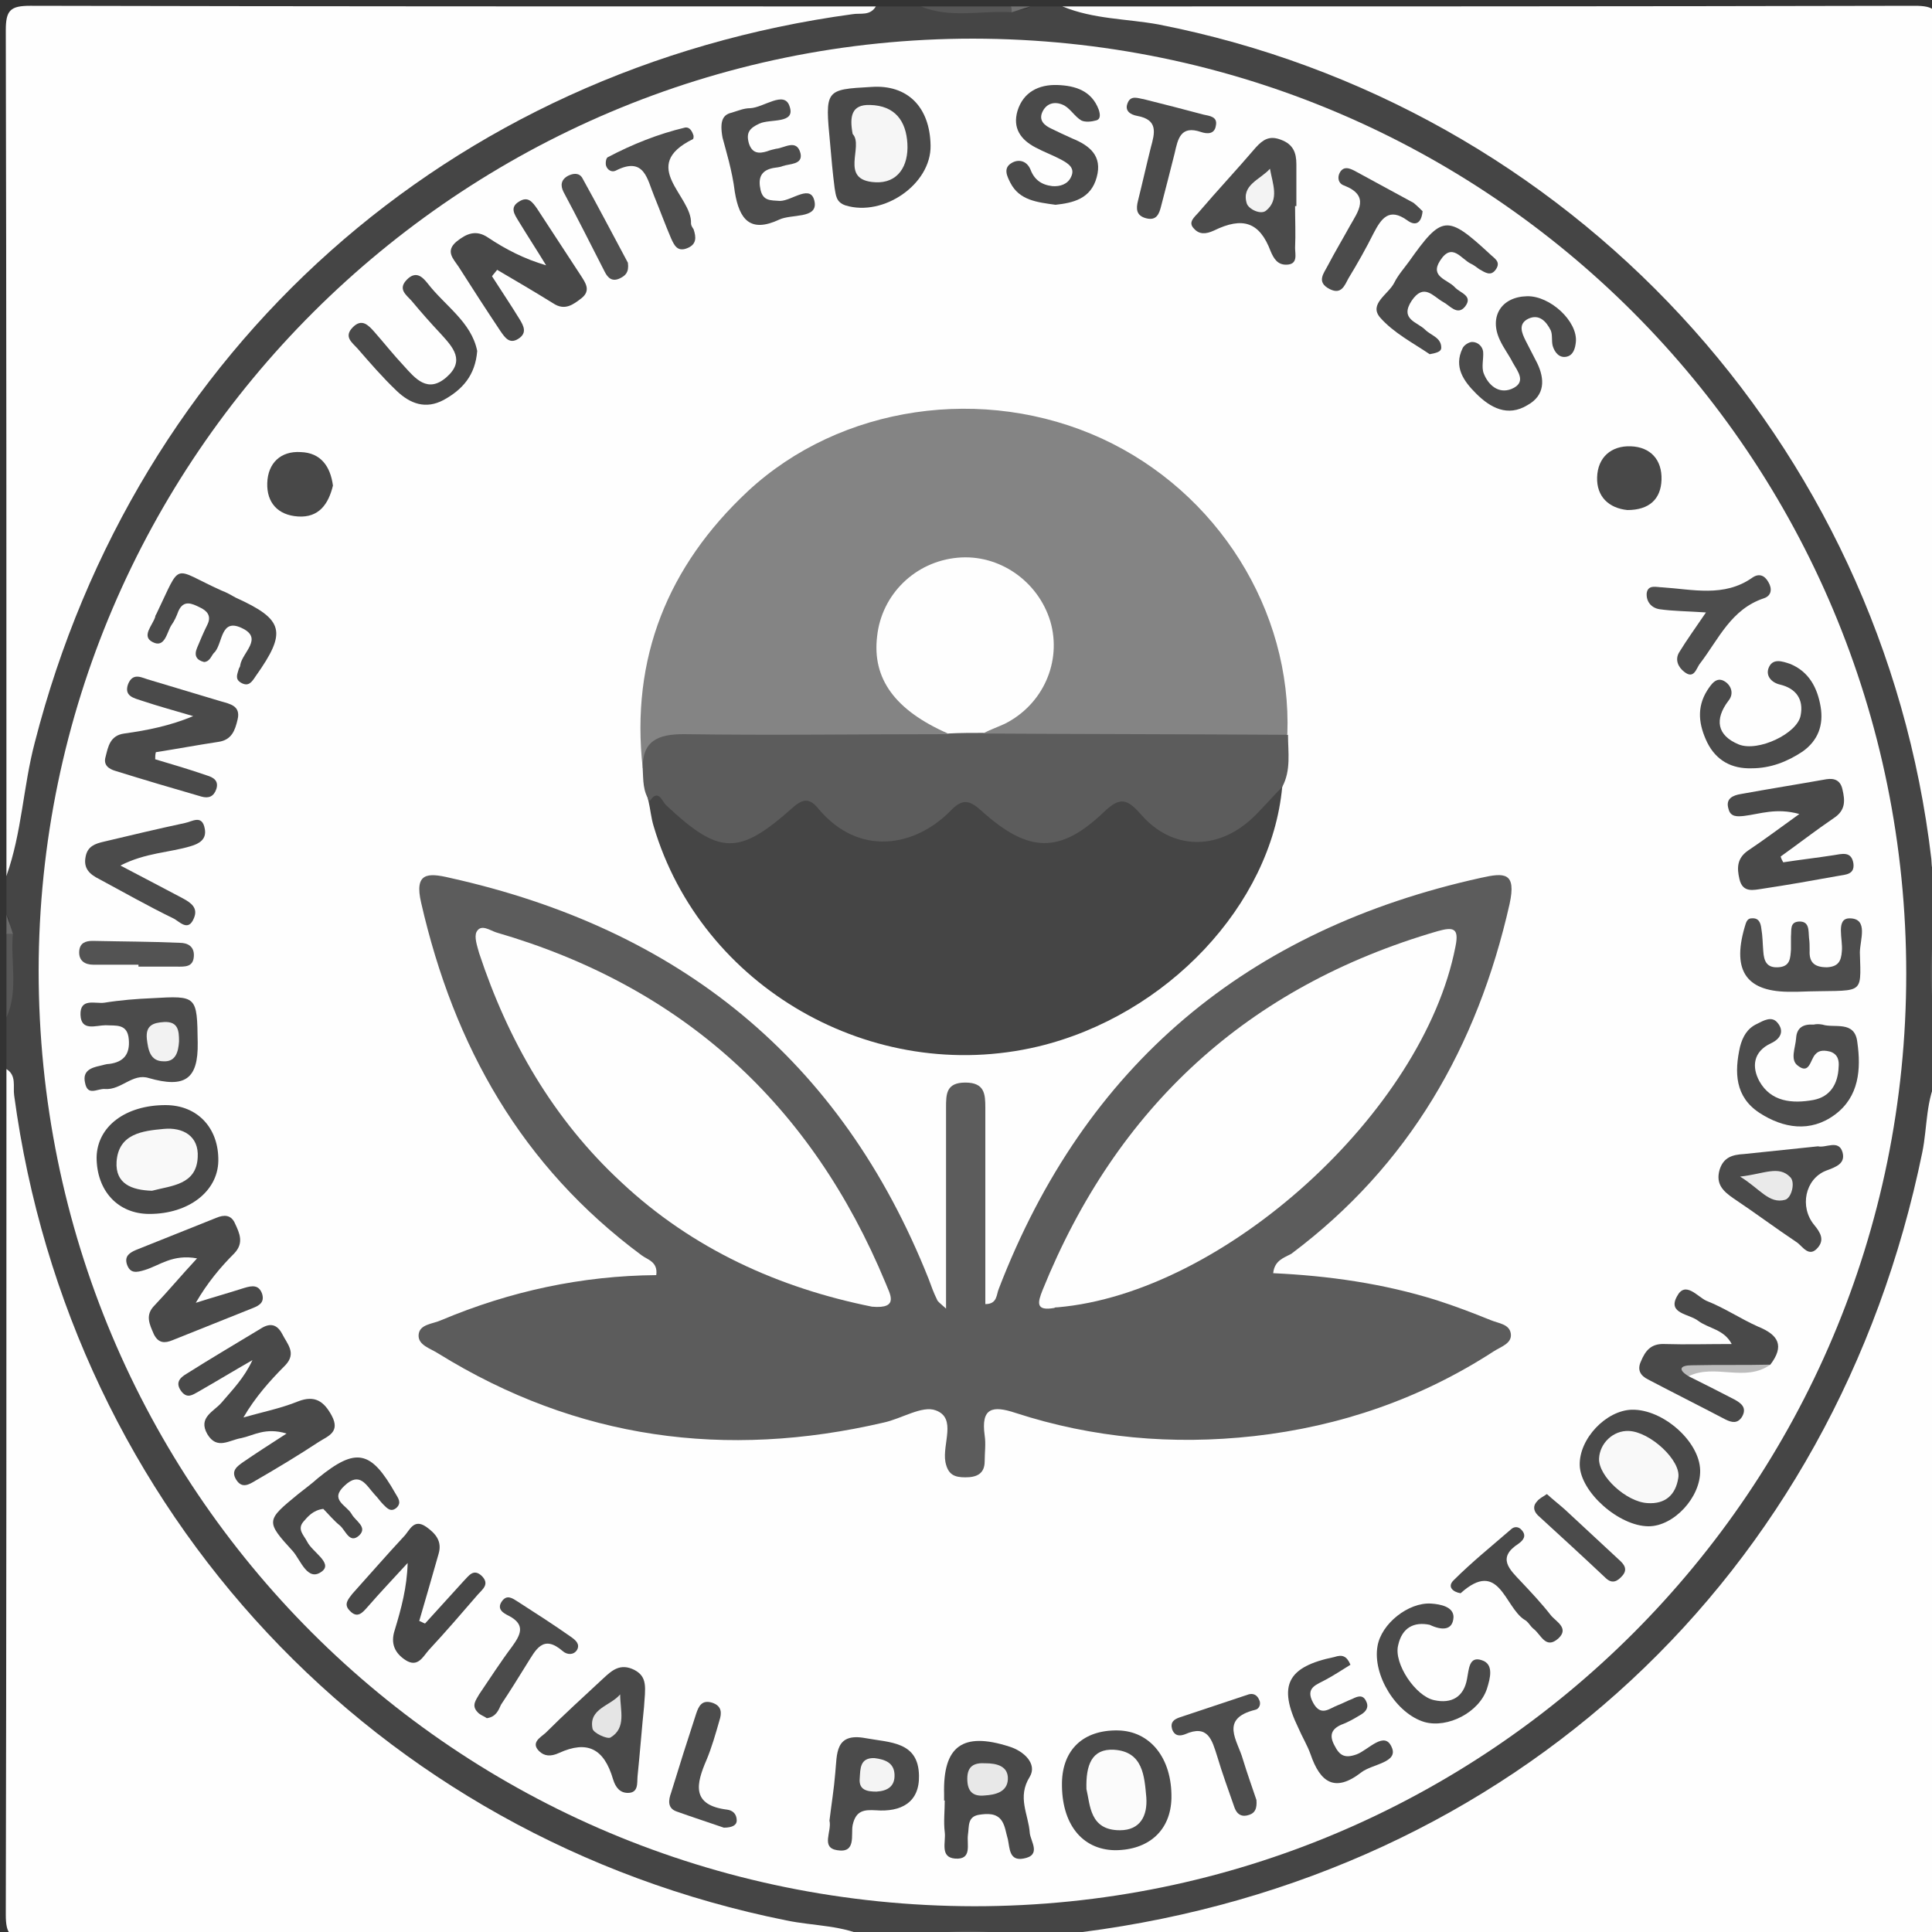
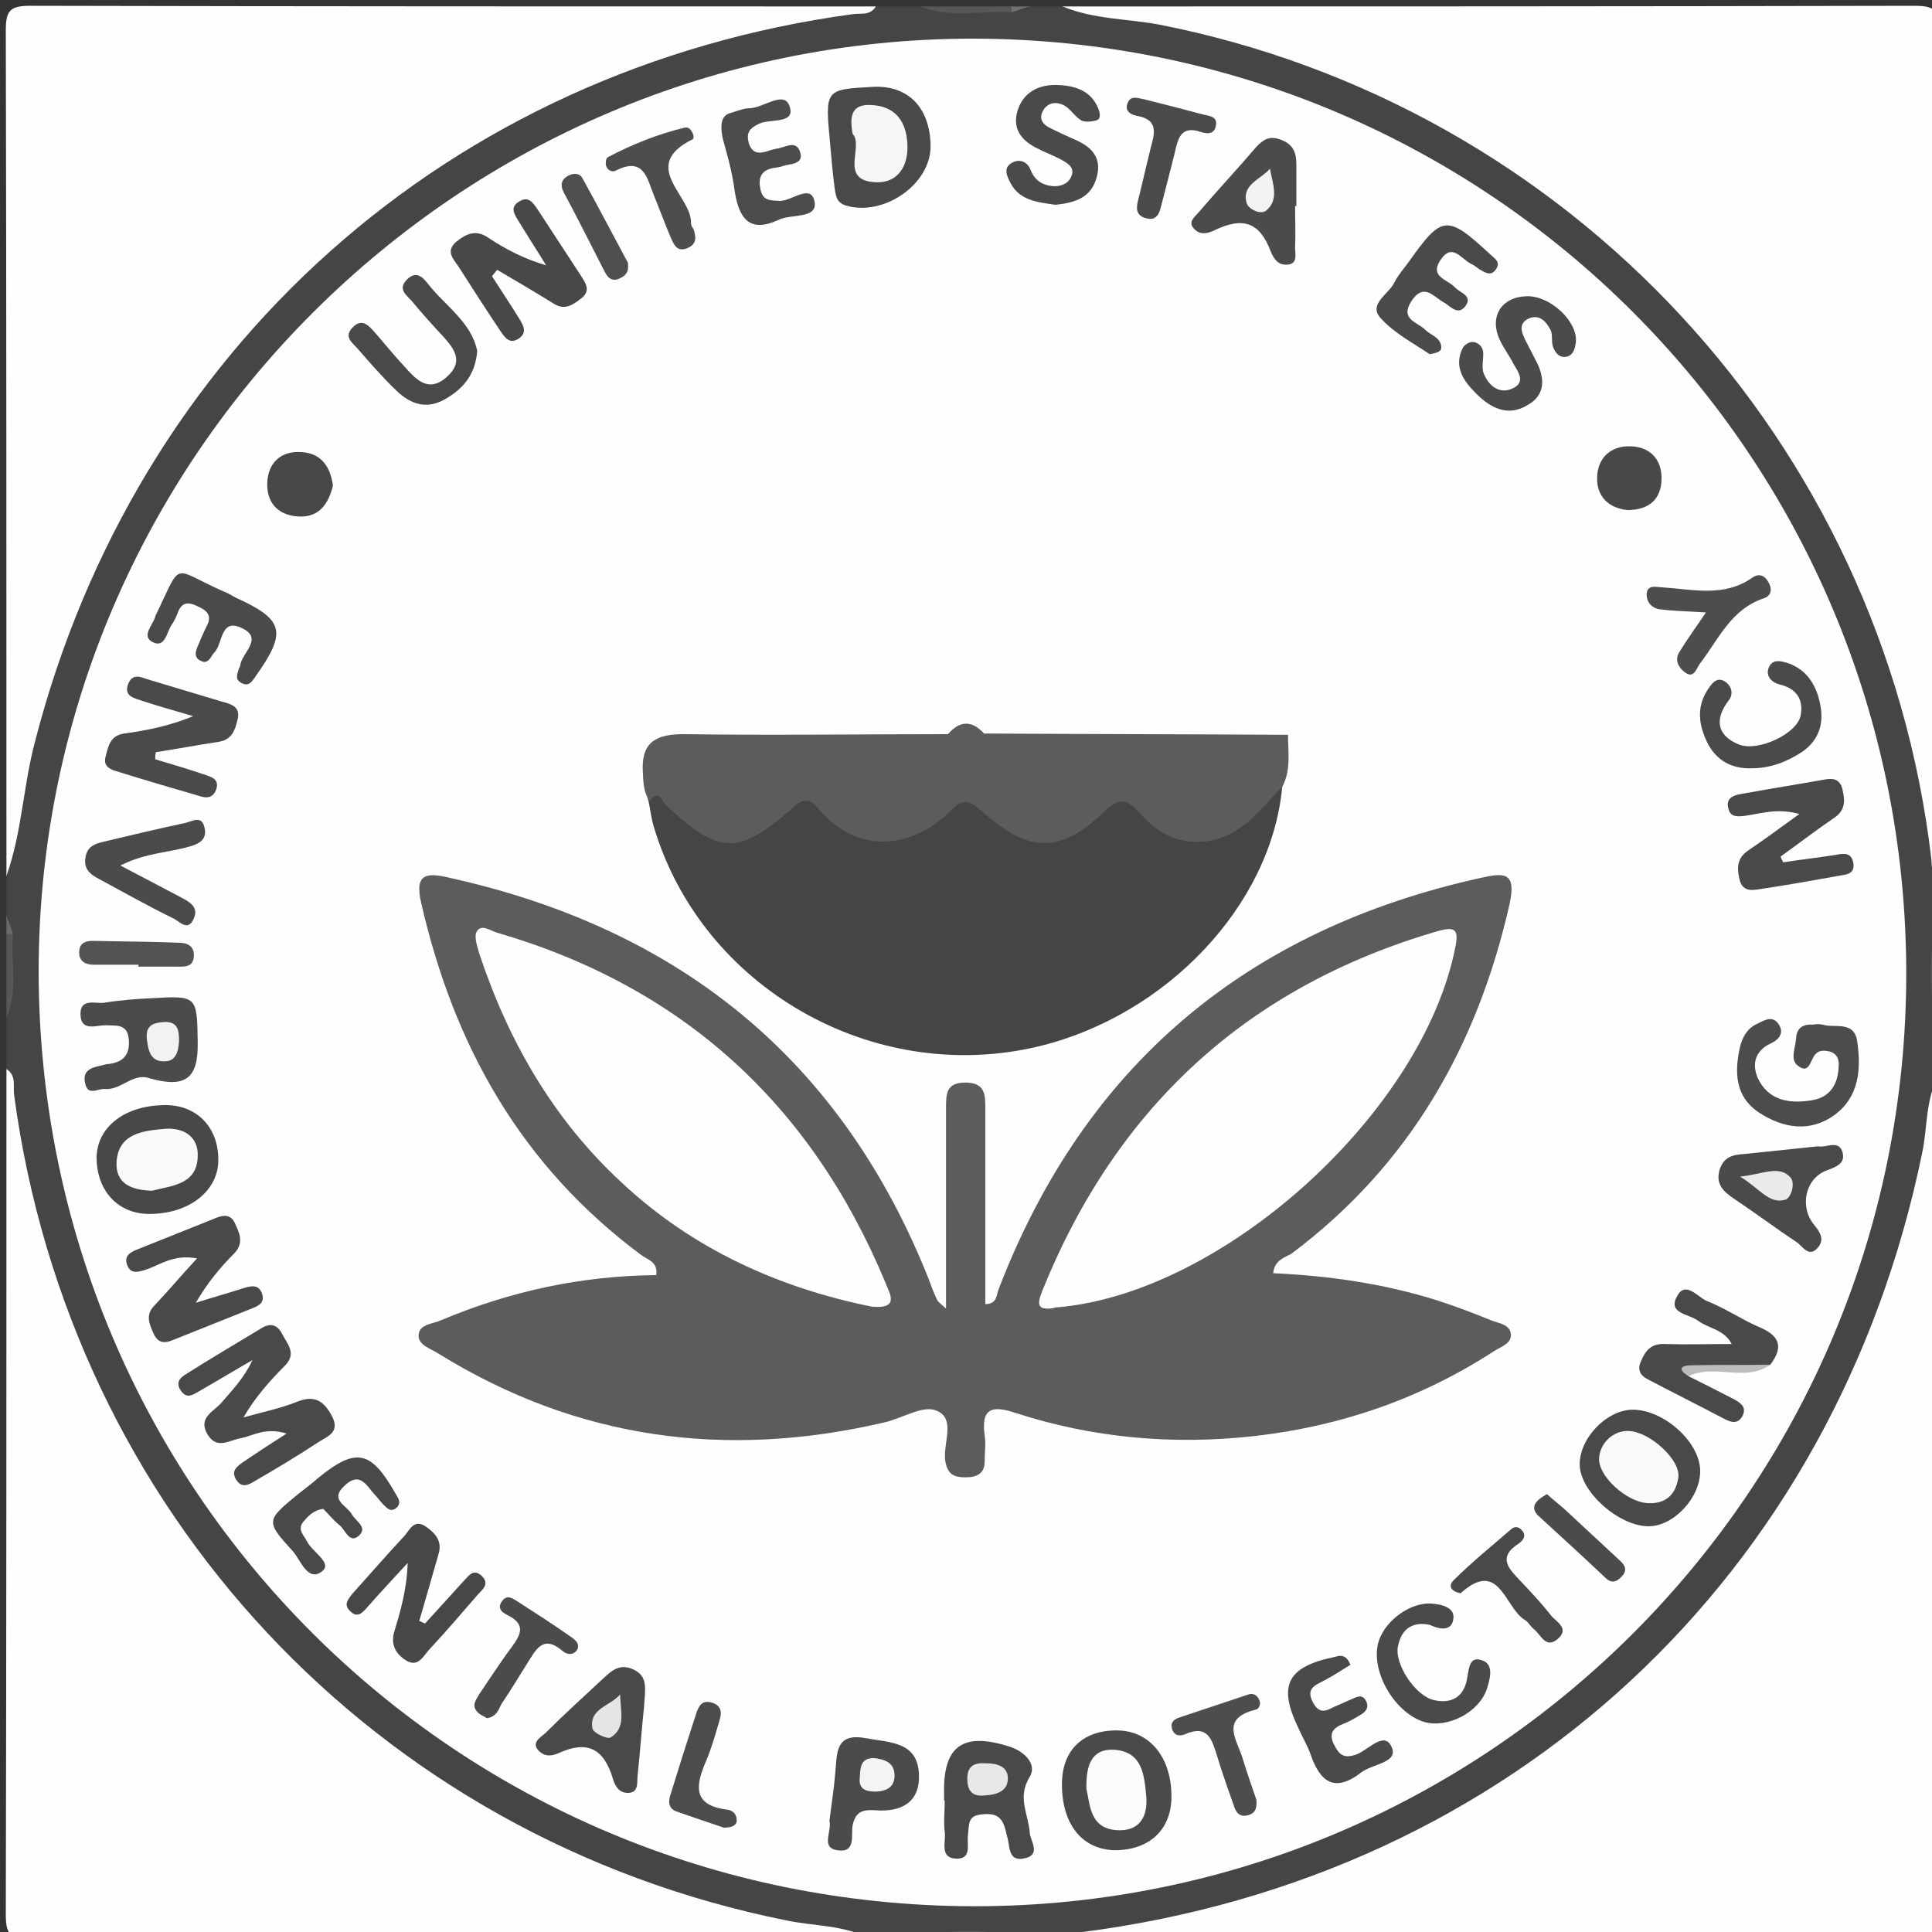
<svg xmlns="http://www.w3.org/2000/svg" version="1.2" viewBox="0 0 300 300" width="60" height="60">
  <rect x="0" y="0" width="300" height="300" fill="#333333" stroke="none" />
  <title>hms_united_states_environmental_protection_agency-svg</title>
  <style>
		.s0 { fill: #fefefe } 
		.s1 { fill: #454545 } 
		.s2 { fill: #585858 } 
		.s3 { fill: #595959 } 
		.s4 { fill: #575757 } 
		.s5 { fill: #6b6b6b } 
		.s6 { fill: #717171 } 
		.s7 { fill: #5c5c5c } 
		.s8 { fill: #848484 } 
		.s9 { fill: #494949 } 
		.s10 { fill: #484848 } 
		.s11 { fill: #4a4a4a } 
		.s12 { fill: #474747 } 
		.s13 { fill: #4c4c4c } 
		.s14 { fill: #4b4b4b } 
		.s15 { fill: #4d4d4d } 
		.s16 { fill: #535353 } 
		.s17 { fill: #4f4f4f } 
		.s18 { fill: #bcbcbc } 
		.s19 { fill: #f6f6f6 } 
		.s20 { fill: #fbfbfb } 
		.s21 { fill: #f2f2f2 } 
		.s22 { fill: #f9f9f9 } 
		.s23 { fill: #e8e8e8 } 
		.s24 { fill: #e5e5e5 } 
		.s25 { fill: #eaeaea } 
		.s26 { fill: #f3f3f3 } 
		.s27 { fill: #f4f4f4 } 
	</style>
  <g id="Layer">
    <g id="Layer">
      <path id="Layer" class="s0" d="m1 136c0-43.8 0-87.5-0.1-131.3 0-3.1 0.7-3.8 3.8-3.8 43.8 0.1 87.5 0.1 131.3 0.1 0.4 3-1.8 3.1-3.7 3.5-8 1.5-16 3-23.8 5.4-21.5 6.6-40.6 17.3-57.1 32.6-25.5 23.5-40.6 52.3-46.3 86.3-0.4 2.5 0.9 7-4.1 7.2z" />
      <path id="Layer" class="s0" d="m165 1c44.1 0 88.2 0 132.3-0.1 3.1 0 3.8 0.7 3.8 3.8-0.1 43.8-0.1 87.5-0.1 131.3-3.3 0.3-3.1-2.3-3.5-4.3-2.1-12.7-5-25.2-10.1-37-6.3-14.6-14.2-28.2-24.7-40.2-24.8-28.2-56-44.4-92.9-50-2.1-0.3-5.1 0.2-4.8-3.5z" />
      <path id="Layer" class="s0" d="m135 301c-43.4 0-86.8 0-130.3 0.1-3.1 0-3.8-0.7-3.8-3.8 0.1-43.8 0.1-87.5 0.1-131.3 3.3-0.4 3.2 2.2 3.5 4.2 2.1 11.8 4.7 23.5 9.2 34.7 7.5 19 18.3 36 32.7 50.3 22.4 22.1 49.3 36.1 80.5 41.3q2.7 0.5 5.4 1.2c1.6 0.4 3.3 0.9 2.7 3.3z" />
      <path id="Layer" class="s0" d="m301 167c0 43.4 0 86.8 0.1 130.3 0 3.1-0.7 3.8-3.8 3.8-43.8-0.1-87.5-0.1-131.3-0.1-0.3-3.3 2.2-3.1 4.3-3.5 14.9-2.4 29.3-6.3 43-12.7 28.2-13.2 50-33.2 65.6-60.1 9.2-15.9 15-33 18.1-51.1 0.3-2.3-0.7-6.5 4-6.6z" />
      <path id="Layer" class="s1" d="m301 167c-2 3.7-1.7 8-2.5 11.9-13.5 65.9-63.7 112.5-130.4 121.1-0.8 0.1-1.7 0.1-2.1 1-2.3 0-4.7 0-7 0-5.7-0.8-11.3-0.8-17 0-2.3 0-4.7 0-7 0-4-2.1-8.6-1.9-12.9-2.8-63.7-12.8-111.2-63.5-119.9-128.1-0.2-1.4 0.4-3.1-1.2-4.1 0-2.7 0-5.3 0-8 1.1-4 0.2-8.1 0.5-12.1-0.2-1.3 0.4-2.7-0.5-3.9q0-3 0-6c2.4-6.7 2.6-13.9 4.4-20.7 15.7-61.2 64.4-104.6 127-113.1 1.2-0.2 2.7 0.3 3.6-1.2 2.3 0 4.7 0 7 0 4.3 1.1 8.7 0.2 13.1 0.5 1.3-0.2 2.7 0.4 3.9-0.5 1.7 0 3.3 0 5 0 4.8 2 10 1.9 14.9 2.8 63.8 12.5 112.4 64.8 120 129.6 0.1 0.9-0.1 2 1 2.6q0 3 0 6-1.2 9 0 18c0.1 2.3 0.1 4.7 0.1 7z" />
      <path id="Layer" class="s2" d="m301 160q-2.4-9 0-18 0 9 0 18z" />
      <path id="Layer" class="s3" d="m142 301c5.7-1.6 11.3-1.5 17 0-5.7 0-11.3 0-17 0z" />
      <path id="Layer" class="s4" d="m157.1 1.9c-4.7-0.3-9.5 1-14.1-0.9 4.7 0 9.3 0 14 0 0.7 0.3 0.7 0.6 0.1 0.9z" />
      <path id="Layer" class="s2" d="m2 145c-0.4 4.3 0.9 8.8-1 13 0-4.3 0-8.7 0-13 0.3-0.7 0.6-0.7 1 0z" />
      <path id="Layer" class="s5" d="m2 145c-0.3 0-0.7 0-1 0q0-1.5 0-3c0.3 1 0.7 2 1 3z" />
      <path id="Layer" class="s6" d="m157.1 1.9c0-0.3 0-0.6-0.1-0.9q1.5 0 3 0c-1 0.3-2 0.6-2.9 0.9z" />
      <path id="Layer" class="s0" d="m296 151.2c0 80-64.8 144.8-144.7 144.8-80.6-0.1-145.3-64.8-145.3-145.3 0.1-79.7 65.3-144.7 145.1-144.7 80.2 0.1 144.9 64.9 144.9 145.2z" />
      <path id="Layer" class="s7" d="m197.7 197.7c8.6 0.4 17.1 1.6 25.4 4.2 2.8 0.9 5.7 2 8.4 3.1 1.2 0.5 2.9 0.6 3.1 2.1 0.2 1.5-1.5 2-2.6 2.7-11.4 7.4-23.9 11.7-37.3 13.2-12.6 1.4-25 0.3-37-3.6-3.6-1.2-5.4-0.8-4.8 3.5 0.2 1.3 0 2.7 0 4 0 2-1.3 2.5-3 2.5-1.7 0-2.7-0.4-3.1-2.4-0.5-2.8 1.8-6.8-1.5-8-2.1-0.8-5.3 1.3-8.1 1.9-24.5 5.7-47.6 2.6-69.1-10.7-1.2-0.8-3.2-1.3-3.1-2.9 0.1-1.7 2.2-1.7 3.5-2.3 10.7-4.5 21.8-6.9 33.4-7 0.3-2.1-1.4-2.4-2.3-3.1-18.6-13.8-29.1-32.4-34.2-54.7-1.1-4.7 1-4.7 4.4-3.9 35.6 7.9 60.8 28.1 74.4 62.3 0.4 1.1 0.8 2.2 1.3 3.2 0.1 0.3 0.4 0.5 1.4 1.4 0-7.9 0-15 0-22.2q0-4.5 0-9c0-2.1 0-3.9 3-3.9 3 0 3.1 1.8 3.1 3.9 0 10.2 0 20.3 0 30.5 1.9 0 1.7-1.5 2.1-2.4 13.4-34.8 38.6-55.8 74.9-63.8 3.6-0.8 5.5-0.9 4.4 4.1-5 22.1-15.6 40.6-33.9 54.3-1.1 0.6-2.6 1-2.8 3z" />
-       <path id="Layer" class="s8" d="m99.8 119.3c-1.9-17.1 3.9-31.4 16.3-43 14.4-13.4 36.7-16.6 55-8.2 18 8.3 29.5 26.7 28.8 45.9-1.2 1.6-2.8 2.2-4.7 2.3-13.5 0.1-27.1 0.7-40.6-0.3-3.1-1.6-2.8-3.4-0.3-5.2 1.2-0.9 2.5-1.7 3.5-2.8 4.3-4.8 4.1-11.4-0.5-15.7-4.4-4.1-11.4-4-15.4 0.1-4.4 4.7-4.1 11.5 0.8 16.1 1.1 1 2.5 1.7 3.6 2.7 1.7 1.5 1.9 3.1-0.1 4.5-5.4 1.5-10.8 0.7-16.3 0.8-5.4 0.1-10.9 0.2-16.3 0-4.9-0.3-9.4 0.8-13.8 2.8z" />
+       <path id="Layer" class="s8" d="m99.8 119.3z" />
      <path id="Layer" class="s1" d="m199.1 122.2c-1.7 18.3-17.9 35.5-37.9 40.3-25.7 6.1-52.3-9.2-59.7-34.2-0.4-1.3-0.5-2.6-0.8-3.9-0.7-2.3 0.1-3.2 2.4-2.5 1 0.3 1.5 1.2 2.3 1.9 6.2 5.6 9.5 5.7 15.8-0.1 2.6-2.4 4.6-2.5 7.2 0 6.1 5.7 11 5.8 17.6 0.2 2.7-2.3 4.8-2.1 7.4 0 7 5.7 9.8 5.7 17-0.1 2.8-2.3 5-2.4 7.7 0.3 5.4 5.5 10.5 5.3 16-0.2 0.9-0.9 1.5-2.3 2.8-2.8 1.2-0.6 2.6-1 2.2 1.1z" />
      <path id="Layer" class="s7" d="m199.1 122.2c-1.6 1.6-3.1 3.4-4.7 4.9-5.4 5-12.4 4.9-17.2-0.6-2.2-2.5-3.3-2.8-5.8-0.4-6.8 6.5-11.7 6.4-19-0.2-1.8-1.6-2.9-2-4.8 0-5.5 5.6-14.2 7.2-20.5-0.3-1.3-1.6-2.3-1.7-4-0.2-8.4 7.5-11.4 7.4-19.7-0.4-0.6-0.6-1.2-2.6-2.5-0.6-1.1-1.5-1-3.3-1.1-5-0.1-4.4 2.4-5.4 6.4-5.4 13.7 0.2 27.3 0 41 0 1.8-2.1 3.7-2.2 5.6-0.1 15.7 0.1 31.4 0.1 47.2 0.2 0 2.7 0.5 5.5-0.9 8.1z" />
      <path id="Layer" class="s9" d="m44.5 222.6c-3.3-1-5.1 0.3-7 0.7-1.9 0.3-3.8 1.9-5.3-0.6-1.5-2.6 1-3.5 2.2-4.9 1.7-2 3.5-3.8 4.8-6.6-2.8 1.6-5.6 3.3-8.4 4.9-0.9 0.5-1.7 1.1-2.6 0-1-1.3-0.4-2.1 0.8-2.8 3.8-2.4 7.7-4.7 11.5-7 1.4-0.9 2.5-0.7 3.3 0.8 0.8 1.6 2.3 3 0.5 4.9-2.4 2.4-4.7 5-6.5 8.1 2.8-0.8 5.8-1.4 8.5-2.5 2.6-1 4 0 5.2 2.2 1.4 2.6-0.6 3.2-2 4.1-3.2 2.1-6.5 4.1-9.8 6-1 0.6-2.1 1.3-3-0.1-0.9-1.4 0.1-2.1 1.1-2.8 1.9-1.3 3.9-2.6 6.7-4.4z" />
      <path id="Layer" class="s9" d="m30.6 195.4c-3.8-0.7-5.8 1.1-8.1 1.8-1.3 0.4-2.3 0.6-2.8-0.9-0.4-1.3 0.5-1.8 1.4-2.2 4.2-1.7 8.3-3.3 12.5-5 1.2-0.5 2.3-0.5 2.9 0.9 0.7 1.5 1.4 3-0.1 4.6-2.2 2.2-4.2 4.6-6 7.7 2.5-0.8 5-1.5 7.5-2.3 1.3-0.4 2.3-0.5 2.8 0.9 0.4 1.3-0.4 1.8-1.4 2.2-4.2 1.7-8.3 3.3-12.5 5-1.2 0.5-2.2 0.5-2.9-0.9-0.7-1.6-1.4-3 0.1-4.5 2.1-2.2 4-4.5 6.6-7.3z" />
      <path id="Layer" class="s9" d="m276.9 133.9c2.6-0.4 5.2-0.7 7.8-1.1 1.3-0.2 2.8-0.7 3.1 1.3 0.2 1.7-1.2 1.7-2.3 1.9-3.9 0.7-7.8 1.4-11.8 2-1.4 0.2-3.1 0.7-3.6-1.5-0.4-1.7-0.4-3.2 1.3-4.4 2.4-1.6 4.8-3.4 8-5.7-3.6-1-6.1 0-8.6 0.3-1 0.1-2.1 0.2-2.4-1.1-0.5-1.6 0.7-2.1 1.9-2.3 4.4-0.8 8.8-1.5 13.3-2.3 1.3-0.2 2.2 0.2 2.5 1.6 0.4 1.7 0.5 3.2-1.3 4.4-2.8 1.9-5.5 4-8.3 6 0.1 0.4 0.3 0.7 0.4 0.9z" />
      <path id="Layer" class="s10" d="m76.4 42.9c1.4 2.2 2.9 4.4 4.3 6.7 0.6 1 1.2 2.1-0.2 3-1.4 0.9-2.1-0.2-2.8-1.2-2.2-3.3-4.4-6.7-6.5-10-0.8-1.2-2.1-2.4-0.3-3.9 1.5-1.2 3-1.9 4.9-0.6 2.7 1.8 5.6 3.3 9 4.3-1.4-2.3-2.9-4.6-4.3-6.9-0.6-1-1.4-2.1 0.1-3 1.4-0.9 2.1 0.1 2.8 1.1 2.3 3.5 4.5 6.9 6.8 10.4 0.7 1.1 1.6 2.3 0.1 3.5-1.3 1-2.6 2-4.4 0.8-2.9-1.8-5.8-3.5-8.7-5.2-0.3 0.4-0.6 0.7-0.8 1z" />
      <path id="Layer" class="s11" d="m24.1 117.9c2.7 0.8 5.4 1.6 8 2.5 1 0.3 1.9 0.8 1.5 2.1-0.4 1.2-1.2 1.5-2.3 1.2-4.5-1.3-8.9-2.6-13.4-4-1-0.3-1.9-0.9-1.5-2.2 0.4-1.6 0.7-3.3 2.9-3.6 3.6-0.5 7.1-1.2 10.7-2.7-2.7-0.8-5.3-1.5-8-2.4-1.2-0.4-2.8-0.7-2.1-2.6 0.8-1.9 2.2-0.9 3.4-0.6 3.7 1.1 7.3 2.2 11 3.3 1.4 0.4 3.1 0.7 2.6 2.8-0.4 1.7-0.9 3.2-3 3.5-3.3 0.5-6.5 1.1-9.7 1.6-0.1 0.4-0.1 0.7-0.1 1.1z" />
      <path id="Layer" class="s9" d="m262.2 213.7c2.4 1.2 4.8 2.4 7.1 3.6 1.1 0.6 2 1.3 1.2 2.7-0.7 1.1-1.6 0.9-2.6 0.4-4-2.1-8-4.1-12-6.2-1.2-0.6-1.7-1.5-1.1-2.8 0.7-1.7 1.6-2.8 3.7-2.7 3.3 0.1 6.6 0 10.4 0-1.2-2.3-3.6-2.4-5.2-3.6-1.4-1.1-4.8-1.1-3.3-3.8 1.3-2.5 3.2 0.1 4.6 0.7 2.8 1.1 5.3 2.8 8 4 3.2 1.3 4.1 3 1.9 5.9-3.4 1.3-6.9 0.2-10.3 0.6-0.8 0.1-2.4-0.9-2.4 1.2z" />
      <path id="Layer" class="s12" d="m66 252.1q3-3.3 6-6.6c0.8-0.8 1.5-2 2.8-0.8 1.3 1.3 0.1 2.1-0.6 2.9-2.5 2.9-5 5.8-7.6 8.6-0.9 1-1.7 2.8-3.6 1.6-1.7-1.1-2.4-2.6-1.7-4.7 1-3.3 1.9-6.6 2-10.4-2.1 2.3-4.2 4.5-6.2 6.8-0.8 0.9-1.6 1.9-2.8 0.6-1-1-0.2-1.8 0.4-2.6 2.7-3 5.3-6 8-8.9 0.9-0.9 1.5-2.9 3.5-1.5 1.4 1 2.5 2.2 1.9 4.2-1 3.5-2 7-3 10.4 0.3 0.1 0.6 0.3 0.9 0.4z" />
      <path id="Layer" class="s13" d="m283 159.1c1.8 0.6 5-0.7 5.4 2.7 0.6 4.2 0.3 8.5-3.5 11.3-3.8 2.8-8 2.1-11.7-0.3-3.8-2.5-3.9-6.3-3-10.3 0.4-1.5 1.1-2.8 2.6-3.5 1-0.5 2.3-1.3 3.2-0.2 1.1 1.3 0.5 2.5-1 3.2-2.8 1.3-3 3.7-1.8 5.9 1.8 3.2 5.1 3.5 8.4 2.9 2.6-0.5 3.8-2.5 3.9-5.1 0.1-1-0.1-2-1.3-2.4-0.8-0.2-1.7-0.3-2.3 0.4-0.8 0.8-0.9 3.2-2.7 1.8-1.3-0.9-0.4-2.8-0.3-4.3 0.1-1.7 1.2-2.2 2.7-2.1 0.5-0.1 0.8-0.1 1.4 0z" />
      <path id="Layer" class="s9" d="m144.5 22.6c0.1 6-7.3 11.1-13.2 9.3-1.5-0.5-1.5-1.6-1.7-2.7-0.3-2.3-0.5-4.6-0.7-6.9-0.8-8.4-0.8-8.4 6.4-8.8 5.6-0.4 9.1 3.1 9.2 9.1z" />
      <path id="Layer" class="s11" d="m164.9 276.8c0.1-5.1 3.3-8.2 8.7-8.1 5 0.1 8.4 4.3 8.3 10.5-0.1 5-3.5 8.1-8.8 8.1-5.1-0.1-8.3-4.1-8.2-10.5z" />
      <path id="Layer" class="s14" d="m30.7 161.9c0.1 5.7-2 7.1-7.6 5.5-2.5-0.8-4.3 1.9-6.8 1.7-1.2-0.1-2.7 1.2-3.1-1-0.4-1.8 0.9-2.3 2.3-2.6 0.5-0.1 1-0.3 1.5-0.3 2.2-0.3 3.2-1.5 3-3.8-0.2-2.5-2-2.1-3.6-2.2-1.5 0-3.8 1-3.9-1.6-0.1-2.7 2.3-1.7 3.7-1.9 2.5-0.4 5-0.6 7.4-0.7 7-0.4 7-0.4 7.1 6.9z" />
      <path id="Layer" class="s10" d="m25.7 171.6c5 0 8.3 3.6 8.2 8.7-0.1 4.7-4.6 8.2-10.7 8.2-4.9 0-8.2-3.6-8.2-8.8 0.1-4.8 4.5-8.1 10.7-8.1z" />
      <path id="Layer" class="s9" d="m264 228.3c0.1 4.2-4.1 8.7-8 8.7-4.6 0-10.6-5.3-10.7-9.5-0.1-4.1 4.1-8.5 8.1-8.6 4.8-0.1 10.5 4.9 10.6 9.4z" />
      <path id="Layer" class="s9" d="m146.6 279.6c0-0.3 0-0.7 0-1-0.2-7.5 2.9-9.7 10.1-7.4 2.3 0.7 4.4 2.7 3.2 4.7-2 3.2-0.2 5.8 0 8.7 0.1 1.3 1.9 3.5-1 4-2.2 0.4-2.1-1.6-2.4-3-0.3-1-0.4-2-0.9-2.8-0.8-1.3-2.3-1.2-3.6-1-1.8 0.3-1.5 1.8-1.7 3.1-0.2 1.5 0.7 3.9-2 3.7-2.4-0.2-1.4-2.6-1.6-4.1-0.2-1.6 0-3.3 0-5 0 0.1 0 0.1-0.1 0.1z" />
      <path id="Layer" class="s14" d="m237.1 46c3.6-0.1 7.9 3.9 7.6 7.1-0.1 1-0.4 2.1-1.5 2.3-1.1 0.2-1.8-0.7-2.1-1.7-0.2-0.8 0-1.7-0.3-2.4-0.7-1.4-1.8-2.6-3.5-1.8-1.6 0.8-1 2.2-0.4 3.4 0.6 1.2 1.2 2.3 1.8 3.5 1.2 2.5 1.2 5-1.5 6.5-3.1 1.9-5.8 0.4-8-1.8-1.9-1.9-3.5-4.1-2.1-7 0.2-0.5 1-1 1.5-1 0.9 0 1.6 0.7 1.7 1.5 0.1 1.1-0.3 2.4 0.1 3.4 0.7 1.8 2.3 3.2 4.3 2.4 2.4-1 1-2.7 0.2-4.1-0.6-1.2-1.4-2.2-2-3.5-1.7-3.6 0.2-6.7 4.2-6.8z" />
      <path id="Layer" class="s11" d="m163.9 31.8c-2.9-0.4-5.6-0.7-7-3.4-0.5-1-1.2-2.3 0.2-3.1 1-0.6 2.3-0.4 2.9 1 0.6 1.6 1.7 2.4 3.4 2.6 1.2 0.1 2.4-0.3 2.9-1.4 0.7-1.4-0.4-2.1-1.5-2.7-1.3-0.7-2.7-1.2-4-1.9-2.3-1.2-3.6-3-2.8-5.7 0.9-2.9 3.3-4.1 6.2-4 2.8 0.1 5.3 0.9 6.4 3.8 0.2 0.6 0.4 1.5-0.4 1.7-0.7 0.2-1.7 0.3-2.3 0-1-0.6-1.6-1.7-2.6-2.3-1.3-0.7-2.7-0.5-3.4 0.9-0.7 1.4 0.3 2.2 1.4 2.7 1 0.5 2.1 1 3.2 1.5 2.7 1.1 4.7 2.7 3.8 6-0.9 3.4-3.7 4-6.4 4.3z" />
      <path id="Layer" class="s9" d="m100 265.1c-0.3 2.8-0.6 6.8-1 10.7-0.1 1 0.2 2.6-1.5 2.6-1.2 0-1.9-0.8-2.3-2.1-1.4-4.8-4-6.1-8.4-4.1-1.3 0.6-2.3 0.5-3.1-0.3-1.3-1.3 0.2-2.1 1-2.8 2.9-2.9 6-5.7 9-8.5 1.3-1.2 2.6-2.4 4.8-1.3 2.1 1.1 1.7 2.8 1.5 5.8z" />
      <path id="Layer" class="s11" d="m282.3 178c1.2 0.3 3.2-1.1 3.8 0.9 0.5 1.8-1 2.3-2.6 2.9-3.2 1.3-4.1 5.6-1.8 8.4 1 1.2 1.6 2.3 0.6 3.5-1.4 1.7-2.4-0.2-3.3-0.8-3.3-2.2-6.5-4.6-9.8-6.8-1.6-1.1-2.8-2.2-2.2-4.4 0.6-2 2-2.4 3.8-2.5 3.8-0.4 7.6-0.8 11.5-1.2z" />
      <path id="Layer" class="s14" d="m201.1 32c0 2.2 0.1 4.3 0 6.5 0 1 0.5 2.6-1.4 2.6-1.3 0-1.9-0.9-2.4-2.1-1.7-4.5-4.3-5.4-8.8-3.2-1.3 0.6-2.3 0.6-3.1-0.3-1-1 0.1-1.8 0.7-2.5 2.9-3.4 6-6.7 8.9-10.1 1.1-1.2 2.1-1.9 3.9-1.2 1.9 0.7 2.4 2 2.4 3.8 0 2.2 0 4.3 0 6.5-0.1 0-0.2 0-0.2 0z" />
-       <path id="Layer" class="s15" d="m279.1 154c0.1 0-0.4 0-0.9 0-6.9 0.1-9.3-3.1-7.3-10 0.2-0.6 0.3-1.4 1.1-1.4 1.1-0.1 1.4 0.7 1.5 1.6 0.2 1.1 0.2 2.3 0.3 3.5 0.1 1.5 0.5 2.6 2.3 2.5 1.9-0.1 1.9-1.4 2-2.8 0-0.7 0-1.3 0-2 0.1-1-0.2-2.2 1.2-2.3 1.7-0.1 1.5 1.4 1.6 2.5 0.1 0.7 0.1 1.3 0.1 2-0.1 1.9 0.8 2.6 2.7 2.6 1.7-0.1 2.2-0.9 2.3-2.5 0.2-1.8-1-5.1 1.2-5.1 3 0 1.6 3.4 1.6 5.3 0.2 7.1 0.7 5.7-9.7 6.1z" />
      <path id="Layer" class="s9" d="m74.1 54.5c-0.3 3.8-2.3 6-5.2 7.6-2.8 1.5-5.2 0.6-7.3-1.4-2.2-2.1-4.1-4.3-6.1-6.6-0.8-0.9-2.2-1.8-0.7-3.3 1.4-1.4 2.4-0.3 3.3 0.7 1.5 1.7 3 3.6 4.6 5.3 1.8 2 3.7 4.3 6.6 1.8 3-2.6 1-4.7-0.8-6.7-1.6-1.7-3.1-3.4-4.6-5.2-0.8-0.9-2.2-1.8-0.7-3.3 1.4-1.4 2.4-0.4 3.2 0.6 2.7 3.5 6.8 6 7.7 10.5z" />
      <path id="Layer" class="s13" d="m112.2 21.4c-0.5-2.7 0.1-3.6 1.4-3.9 1-0.3 1.9-0.7 2.9-0.7 2.1-0.1 5.3-2.8 6.1-0.3 1 2.8-3 1.9-4.7 2.7-1.5 0.7-2.1 1.4-1.6 3.1 0.5 1.5 1.5 1.6 2.8 1.2 0.5-0.2 1-0.3 1.4-0.4 1.3-0.1 3.2-1.6 3.8 0.7 0.4 1.8-1.7 1.6-2.8 2-0.5 0.2-1 0.2-1.5 0.3-1.9 0.4-2.3 1.6-1.9 3.4 0.4 1.7 1.5 1.6 3 1.7 1.9 0 4.9-2.8 5.4 0.2 0.4 2.6-3.6 1.8-5.5 2.7-4.5 2.1-6.2 0-6.9-4.3-0.4-3.3-1.4-6.5-1.9-8.4z" />
      <path id="Layer" class="s11" d="m222 55c-2.5-1.7-5.6-3.3-7.7-5.7-1.8-2.1 1.3-3.6 2.2-5.4 0.6-1.2 1.5-2.2 2.3-3.3 5.1-7.2 5.9-7.3 12.5-1.2 0.7 0.7 1.8 1.2 1 2.4-0.8 1.2-1.7 0.5-2.6 0-0.4-0.3-0.8-0.6-1.2-0.8-1.6-0.7-3-3.5-4.9-0.5-1.6 2.5 1.2 2.9 2.3 4.1 0.8 0.9 2.9 1.3 1.6 3-1.2 1.5-2.4-0.2-3.4-0.7-1.6-0.9-3-3-4.9-0.2-1.9 2.9 0.9 3.3 2.1 4.5 0.9 0.9 2.5 1.2 2.5 2.8 0 0.6-0.7 0.8-1.8 1z" />
      <path id="Layer" class="s11" d="m31.7 102.8c-1.2-0.3-1.6-1-1.1-2.2 0.5-1.2 1-2.4 1.6-3.6 0.7-1.4-0.1-2.2-1.2-2.7-1.2-0.6-2.5-1.2-3.3 0.6-0.3 0.8-0.6 1.5-1.1 2.2-0.7 1.1-1 3.6-2.9 2.6-1.8-0.9 0-2.6 0.4-3.9 0-0.2 0.1-0.3 0.2-0.5 4-8.3 2.3-7.1 10.1-3.6 0.8 0.3 1.5 0.7 2.2 1.1 7.5 3.4 8 5.3 3.1 12.2-0.6 0.9-1.1 1.7-2.3 1-1-0.6-0.5-1.4-0.3-2.2 0.1-0.2 0.2-0.3 0.2-0.5 0.3-2 3.7-4.2 0.2-5.8-3.2-1.5-2.9 2.2-4.1 3.7-0.6 0.5-0.7 1.5-1.7 1.6z" />
      <path id="Layer" class="s14" d="m128.8 282.7c0.3-2.5 0.7-4.9 0.9-7.4 0.3-2.9-0.1-6.3 4.7-5.4 3.8 0.7 8.2 0.5 8.3 5.8 0.1 4.2-2.8 5.7-6.7 5.4-1.8-0.1-3.1 0-3.6 2.3-0.3 1.5 0.6 4.4-2.4 3.9-2.6-0.4-0.8-2.9-1.2-4.6z" />
      <path id="Layer" class="s11" d="m209.7 258.5c-1.3 0.8-2.5 1.6-3.8 2.3-1.4 0.8-3.3 1.2-2 3.6 1.2 2.2 2.5 0.9 3.8 0.4 0.8-0.3 1.5-0.7 2.3-1 0.8-0.4 1.6-0.7 2.1 0.3 0.5 0.9 0.1 1.6-0.7 2.1-1 0.6-2 1.2-3.1 1.6-1.6 0.7-1.9 1.7-1.1 3.2 0.8 1.6 1.6 2.1 3.5 1.4 1.8-0.7 4.3-3.7 5.4-1.1 1.1 2.4-3 2.6-4.7 3.9-4.1 3.2-6.4 1.6-7.9-2.8-0.5-1.4-1.3-2.7-1.9-4.1-3.2-6.6-1.7-9.5 5.6-11 1.2-0.4 1.9-0.2 2.5 1.2z" />
      <path id="Layer" class="s14" d="m18.7 134.4c3.6 1.9 6.7 3.5 9.7 5.1 1.3 0.7 2.4 1.5 1.7 3.1-0.9 2.2-2.3 0.4-3.2 0-3.9-1.9-7.6-4-11.5-6.1-1.4-0.7-2.5-1.6-2.1-3.5 0.3-1.6 1.5-2 2.8-2.3 4.2-1 8.4-2 12.6-2.9 1.1-0.2 2.7-1.4 3.1 0.9 0.3 1.6-0.8 2.3-2.2 2.7-3.3 1-7 1-10.9 3z" />
      <path id="Layer" class="s11" d="m222 252.3c-2.4-0.5-4.3 0.4-4.9 3.2-0.7 2.8 2.7 7.9 5.6 8.5 2.7 0.6 4.6-0.5 5.1-3.3 0.3-1.5 0.3-3.6 2.3-2.9 1.9 0.6 1.3 2.8 0.8 4.4-1.2 3.7-6.1 6.2-9.7 5.2-4.4-1.3-8.1-7.3-7.3-11.8 0.6-3.5 4.8-6.8 8.3-6.6 1.5 0.1 3.5 0.5 3.5 2.1-0.1 2.1-1.8 2.1-3.7 1.2z" />
      <path id="Layer" class="s11" d="m272 119.3c-3.1 0.1-5.5-1.2-6.9-4-1.3-2.7-1.7-5.4 0-8.1 0.6-0.9 1.4-2.2 2.7-1.4 1 0.6 1.5 1.9 0.6 3-2.2 2.9-1.8 5.4 1.6 6.8 3 1.2 9.1-1.7 9.6-4.5 0.5-2.5-0.7-4.2-3.2-4.8-1.3-0.3-2.2-1.3-1.8-2.5 0.6-1.7 2.2-1.1 3.4-0.7 2.9 1.2 4.2 3.7 4.7 6.6 0.5 2.9-0.4 5.3-2.8 7-2.4 1.6-5 2.6-7.9 2.6z" />
      <path id="Layer" class="s9" d="m50.2 234.3c-1.6 0.2-2.4 1.2-3.1 2-1 1.2 0.1 2.1 0.6 3.1 0.8 1.6 4 3.3 2.3 4.6-2.2 1.7-3.3-1.7-4.5-3.1-4.3-4.7-4.2-4.8 0.8-8.9 1-0.8 2.1-1.6 3.1-2.5 5.9-4.8 8.2-4.3 12 2.4 0.4 0.7 1 1.4 0.2 2.2-0.9 0.8-1.5 0.1-2.1-0.5-0.5-0.5-0.8-1-1.3-1.5-1.3-1.4-2.3-3.7-4.7-1.4-2.4 2.2 0.3 3 1.1 4.4 0.6 1.1 2.5 2 1.2 3.3-1.5 1.4-2.1-0.7-3-1.5-1-0.8-1.8-1.8-2.6-2.6z" />
      <path id="Layer" class="s15" d="m264.9 95.1c-3-0.2-5.1-0.2-7.2-0.5-1.3-0.2-2.1-1.2-2-2.5 0.2-1.4 1.6-0.9 2.4-0.9 4.7 0.3 9.6 1.6 14-1.5 1-0.7 1.9-0.4 2.5 0.7 0.6 1 0.5 2.1-0.7 2.5-5.1 1.7-7 6.3-9.9 10.1-0.6 0.7-0.9 2.6-2.5 1.3-0.9-0.7-1.5-1.9-0.7-3.1 1.1-1.8 2.4-3.6 4.1-6.1z" />
      <path id="Layer" class="s15" d="m107.7 21.1c0 0.2 0 0.4-0.1 0.5-8.5 4.2-0.1 8.8-0.3 13.1 0 0.3 0.2 0.6 0.4 0.9 0.4 1.2 0.5 2.3-0.9 2.9-1.6 0.7-2.1-0.4-2.6-1.5-0.9-2.1-1.7-4.3-2.6-6.5-1.1-2.6-1.5-6.3-6-4-0.6 0.3-1.3-0.1-1.5-0.8-0.1-0.4 0-1.2 0.3-1.3 3.8-2 7.8-3.6 12-4.6 0.7-0.1 1.1 0.6 1.3 1.3z" />
      <path id="Layer" class="s15" d="m195.1 279.5c0.1 1.3-0.2 2-1.1 2.3-1.1 0.4-1.9 0-2.3-1.1-0.9-2.6-1.9-5.3-2.7-8-0.8-2.5-1.4-5-5-3.4-0.8 0.3-1.6 0.3-2-0.8-0.3-1.1 0.3-1.5 1.1-1.8q5.4-1.8 10.8-3.6c0.7-0.2 1.3 0.1 1.6 0.8 0.4 0.7 0 1.5-0.6 1.6-5.6 1.4-2.7 4.8-1.9 7.7 0.7 2.3 1.5 4.5 2.1 6.3z" />
-       <path id="Layer" class="s14" d="m220.9 32.8c-0.2 2-1.2 2.3-2.4 1.4-2.8-2-4-0.3-5.2 2-1.2 2.4-2.5 4.7-3.9 7-0.6 1.1-1.1 2.6-2.9 1.7-2.2-1.1-0.9-2.5-0.3-3.7 1.1-2.1 2.3-4.1 3.4-6.1 1.3-2.3 3.2-4.7-0.9-6.3-0.9-0.3-1.1-1.3-0.6-2.1 0.6-0.9 1.4-0.6 2.2-0.2 3.1 1.7 6.1 3.3 9.2 5 0.6 0.5 1.1 1 1.4 1.3z" />
      <path id="Layer" class="s14" d="m177.6 15.4q4.8 1.2 9.3 2.4c0.9 0.2 2.2 0.3 1.9 1.7-0.2 1.4-1.4 1.3-2.3 1-3.2-1.1-3.6 1.1-4.1 3.3-0.7 2.8-1.4 5.5-2.1 8.2-0.3 1.2-0.7 2.3-2.3 1.9-1.6-0.4-1.6-1.5-1.3-2.7 0.7-2.8 1.3-5.5 2-8.3 0.6-2.2 1.2-4.3-2.1-4.9-1.1-0.2-2-0.8-1.5-2 0.5-1.3 1.7-0.7 2.5-0.6z" />
      <path id="Layer" class="s14" d="m75.6 266.8c-0.4-0.3-1.1-0.5-1.5-1-0.9-1-0.2-1.8 0.3-2.7 1.7-2.5 3.3-5 5.1-7.4 1.3-1.8 2.2-3.4-0.5-4.8-0.8-0.4-1.9-1-1.1-2.2 0.8-1.2 1.7-0.5 2.5 0 2.8 1.8 5.6 3.6 8.3 5.5 0.7 0.5 1.4 1.1 0.9 2-0.5 0.8-1.5 0.8-2.2 0.2-3.1-2.7-4.2-0.2-5.6 2-1.3 2.1-2.6 4.2-4 6.3-0.4 0.9-0.8 1.9-2.2 2.1z" />
      <path id="Layer" class="s13" d="m112.4 283.8c-2.3-0.8-4.8-1.6-7.3-2.5-1.5-0.5-1.3-1.8-0.9-2.9q1.9-6.2 3.9-12.3c0.4-1.2 0.9-2.2 2.5-1.7 1.5 0.5 1.5 1.6 1.1 2.8-0.6 2.1-1.2 4.2-2 6.1-1.6 3.7-2.4 7 3.2 7.7 0.8 0.1 1.5 0.6 1.5 1.7 0 0.7-0.7 1.1-2 1.1z" />
      <path id="Layer" class="s9" d="m226.8 247.4c-1.2-0.2-2.1-1-1.1-2 2.8-2.8 5.9-5.3 8.9-7.9 0.5-0.5 1.2-0.5 1.7 0.1 0.8 0.9 0.2 1.6-0.5 2.1-3.4 2.2-1.4 4 0.4 5.9 1.6 1.7 3.2 3.4 4.6 5.2 0.8 1 2.9 2 1.2 3.6-2 1.8-2.7-0.6-3.9-1.5-0.5-0.4-0.8-1.1-1.4-1.4-3.1-2-3.9-9.5-9.9-4.1z" />
      <path id="Layer" class="s10" d="m252.7 79.2c-2.9-0.3-4.8-2.1-4.7-5.1 0.1-3.1 2.2-4.9 5.2-4.8 3.1 0.1 4.9 2.1 4.8 5.2-0.1 3-1.9 4.7-5.3 4.7z" />
      <path id="Layer" class="s10" d="m51.7 75.4c-0.7 2.9-2.2 5-5.4 4.8-3.2-0.2-4.9-2.2-4.8-5.2 0.1-3.1 2.1-5 5.2-4.8 3.1 0.1 4.6 2.2 5 5.2z" />
      <path id="Layer" class="s16" d="m21.5 149.8c-2.3 0-4.7 0-7 0-1.3 0-2.3-0.6-2.2-2.1 0.1-1.3 1-1.6 2.1-1.6 4.5 0.1 9 0.1 13.5 0.3 1.3 0 2.3 0.6 2.2 2.1-0.1 1.7-1.4 1.6-2.6 1.6q-3 0-6 0c0-0.2 0-0.2 0-0.3z" />
      <path id="Layer" class="s17" d="m97.5 40.8c0.2 1.5-0.4 2-1.2 2.4-1.2 0.6-1.9 0-2.4-1-2.1-4.1-4.2-8.3-6.4-12.4-0.5-1-0.4-1.9 0.7-2.5 0.8-0.4 1.7-0.5 2.2 0.3 2.5 4.5 4.9 9.1 7.1 13.2z" />
      <path id="Layer" class="s14" d="m240.2 232c1 0.9 1.9 1.6 2.8 2.4q4.2 3.9 8.4 7.8c0.8 0.7 1.4 1.5 0.5 2.5-0.7 0.8-1.5 1.3-2.5 0.4-3.5-3.3-7.1-6.6-10.6-9.8-0.7-0.7-0.8-1.5-0.1-2.2 0.3-0.4 0.9-0.7 1.5-1.1z" />
      <path id="Layer" class="s18" d="m262.2 213.7c-1.8-1.1-1.2-1.7 0.5-1.7 4.1-0.1 8.1 0 12.2-0.1-3.9 2.8-8.6-0.2-12.7 1.8z" />
      <path id="Layer" class="s0" d="m163.7 203.1c-2.9 0.5-2.6-0.8-1.8-2.8 11.5-28.4 31.8-47.1 61.3-55.7 2.5-0.7 3.4-0.5 2.8 2.4-5 25.7-36 53.8-61.8 56-0.2 0-0.4 0-0.5 0.1z" />
      <path id="Layer" class="s0" d="m135.4 202.9c-14.4-2.9-27.8-8.9-38.9-19.3-10.6-9.8-17.6-22-22.1-35.6-0.3-1.1-0.8-2.5-0.4-3.3 0.7-1.3 2.1-0.2 3.1 0.1 28.9 8.4 48.9 26.7 60.4 54.4 0.6 1.6 2.3 4.1-2.1 3.7z" />
-       <path id="Layer" class="s0" d="m152.8 113.8c-1.9 0-3.7 0-5.6 0.1-8.2-3.6-11.8-8.5-11-15.1 0.7-6.5 5.9-11.6 12.5-12.2 6.4-0.6 12.5 3.6 14.4 9.9 1.8 6.2-1.1 12.9-7.1 15.9-1.1 0.5-2.2 0.9-3.2 1.4z" />
      <path id="Layer" class="s19" d="m132.4 20.8c-0.5-2.7-0.2-4.6 2.7-4.5 3.9 0.1 5.6 2.5 5.8 6 0.2 3.5-1.5 6.2-5 6-5.7-0.3-1.7-5.6-3.5-7.5z" />
      <path id="Layer" class="s20" d="m168.7 277.8c-0.1-3.7 0.8-6.3 4.3-6.1 4.5 0.3 4.7 4.1 5 7.4 0.2 2.8-0.9 5.1-4.1 5.1-4.7 0-4.6-3.9-5.2-6.4z" />
      <path id="Layer" class="s21" d="m27.8 161.7c-0.1 1.6-0.5 3.2-2.4 3.1-2.1 0-2.4-1.8-2.6-3.5-0.2-2.1 1-2.5 2.7-2.6 2.2-0.1 2.3 1.4 2.3 3z" />
      <path id="Layer" class="s22" d="m23.6 184.9c-3.2-0.1-5.7-1.1-5.5-4.5 0.3-4.4 4.1-4.8 7.3-5.1 3-0.3 5.5 1.1 5.3 4.4-0.2 4.3-4.1 4.4-7.1 5.2z" />
      <path id="Layer" class="s22" d="m252.9 222.2c3.3 0.1 8.2 4.6 7.7 7.3-0.4 2.6-2 4.1-4.8 3.9-3.3-0.2-7.6-4.2-7.5-6.9 0.1-2.4 2.2-4.4 4.6-4.3z" />
      <path id="Layer" class="s23" d="m152.9 278.8c-1.9 0.2-2.7-0.7-2.7-2.6 0-2 1.1-2.5 2.8-2.4 1.7 0 3.6 0.4 3.5 2.5-0.1 2-2 2.4-3.6 2.5z" />
      <path id="Layer" class="s24" d="m96.3 263.1c0 2.5 1 5.2-1.5 6.7-0.5 0.3-2.7-0.7-2.8-1.4-0.6-3.1 2.8-3.5 4.3-5.3z" />
      <path id="Layer" class="s25" d="m270.2 182.7c3.7-0.4 6-1.8 7.8 0.1 0.8 0.8 0.2 3.2-0.8 3.5-2.5 0.7-3.9-1.7-7-3.6z" />
      <path id="Layer" class="s26" d="m197.2 26.2c0.4 2.3 1.5 4.8-0.6 6.5-0.8 0.7-2.7-0.2-3-1.1-0.9-2.9 2.1-3.7 3.6-5.4z" />
      <path id="Layer" class="s27" d="m135.8 273c1.6 0.2 3 0.7 3.1 2.5 0.1 1.9-1.1 2.6-2.8 2.7-1.4 0-2.8-0.2-2.6-2.1 0.1-1.4 0-3.2 2.3-3.1z" />
    </g>
  </g>
</svg>